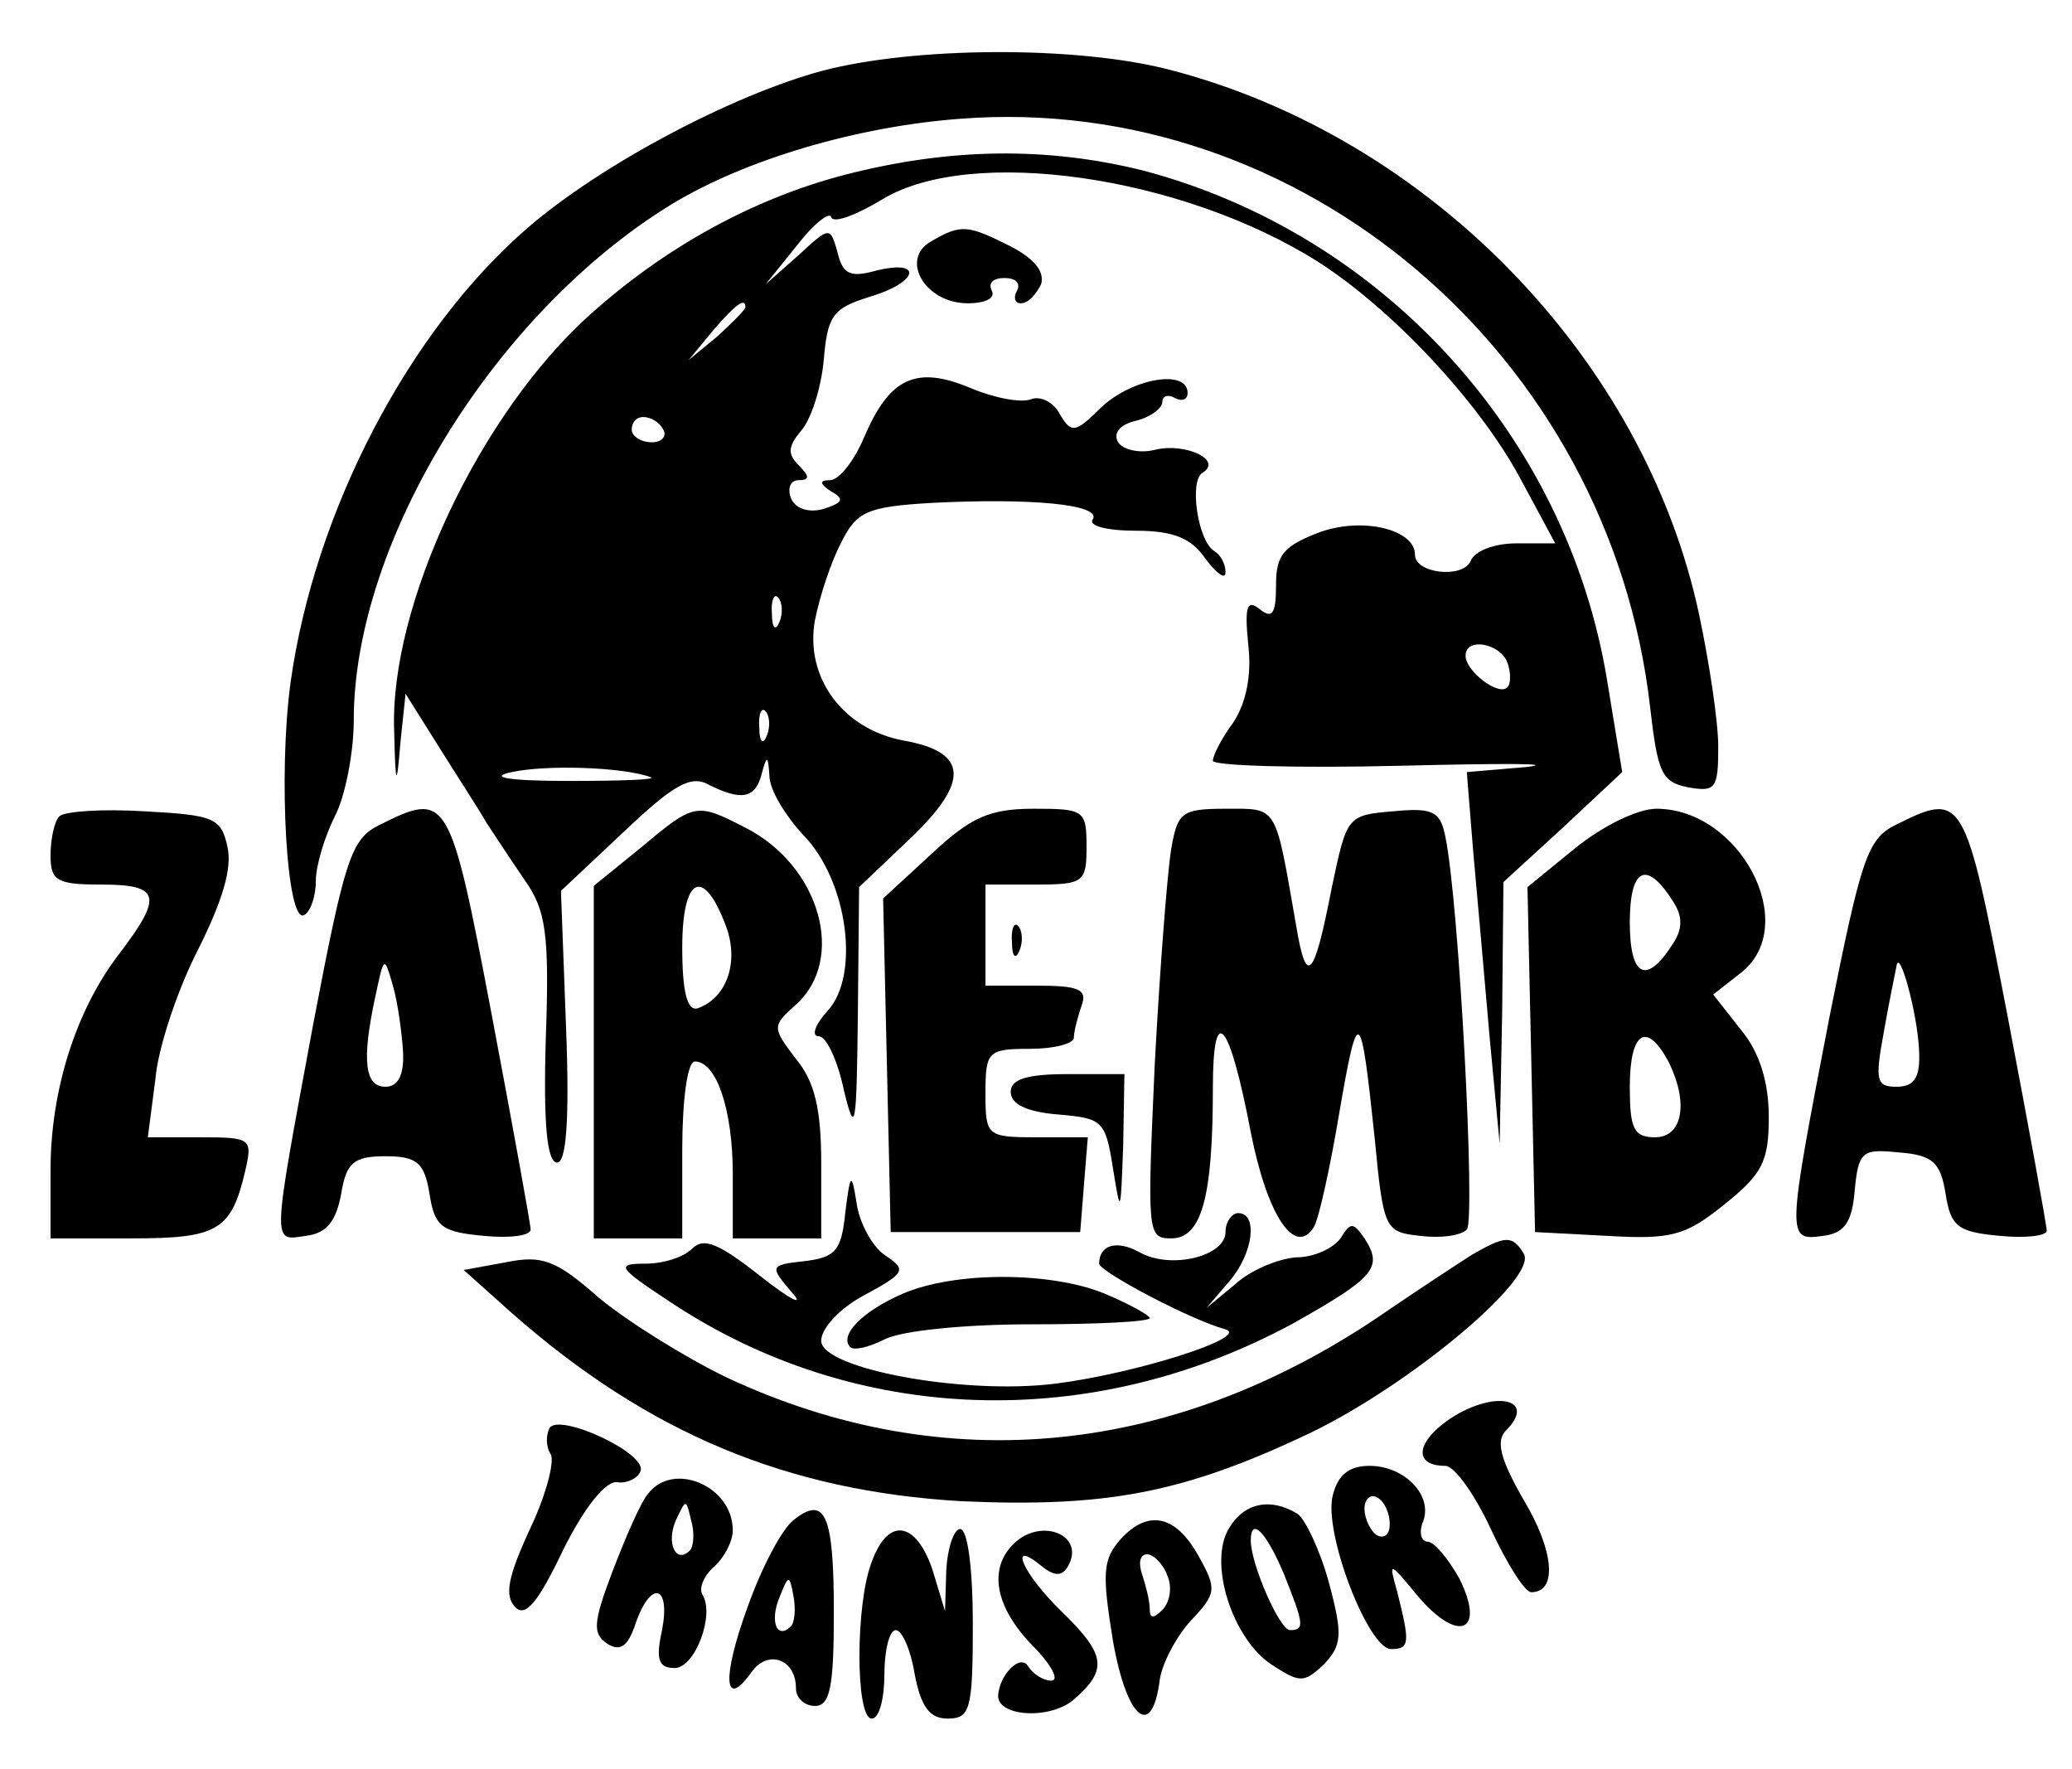
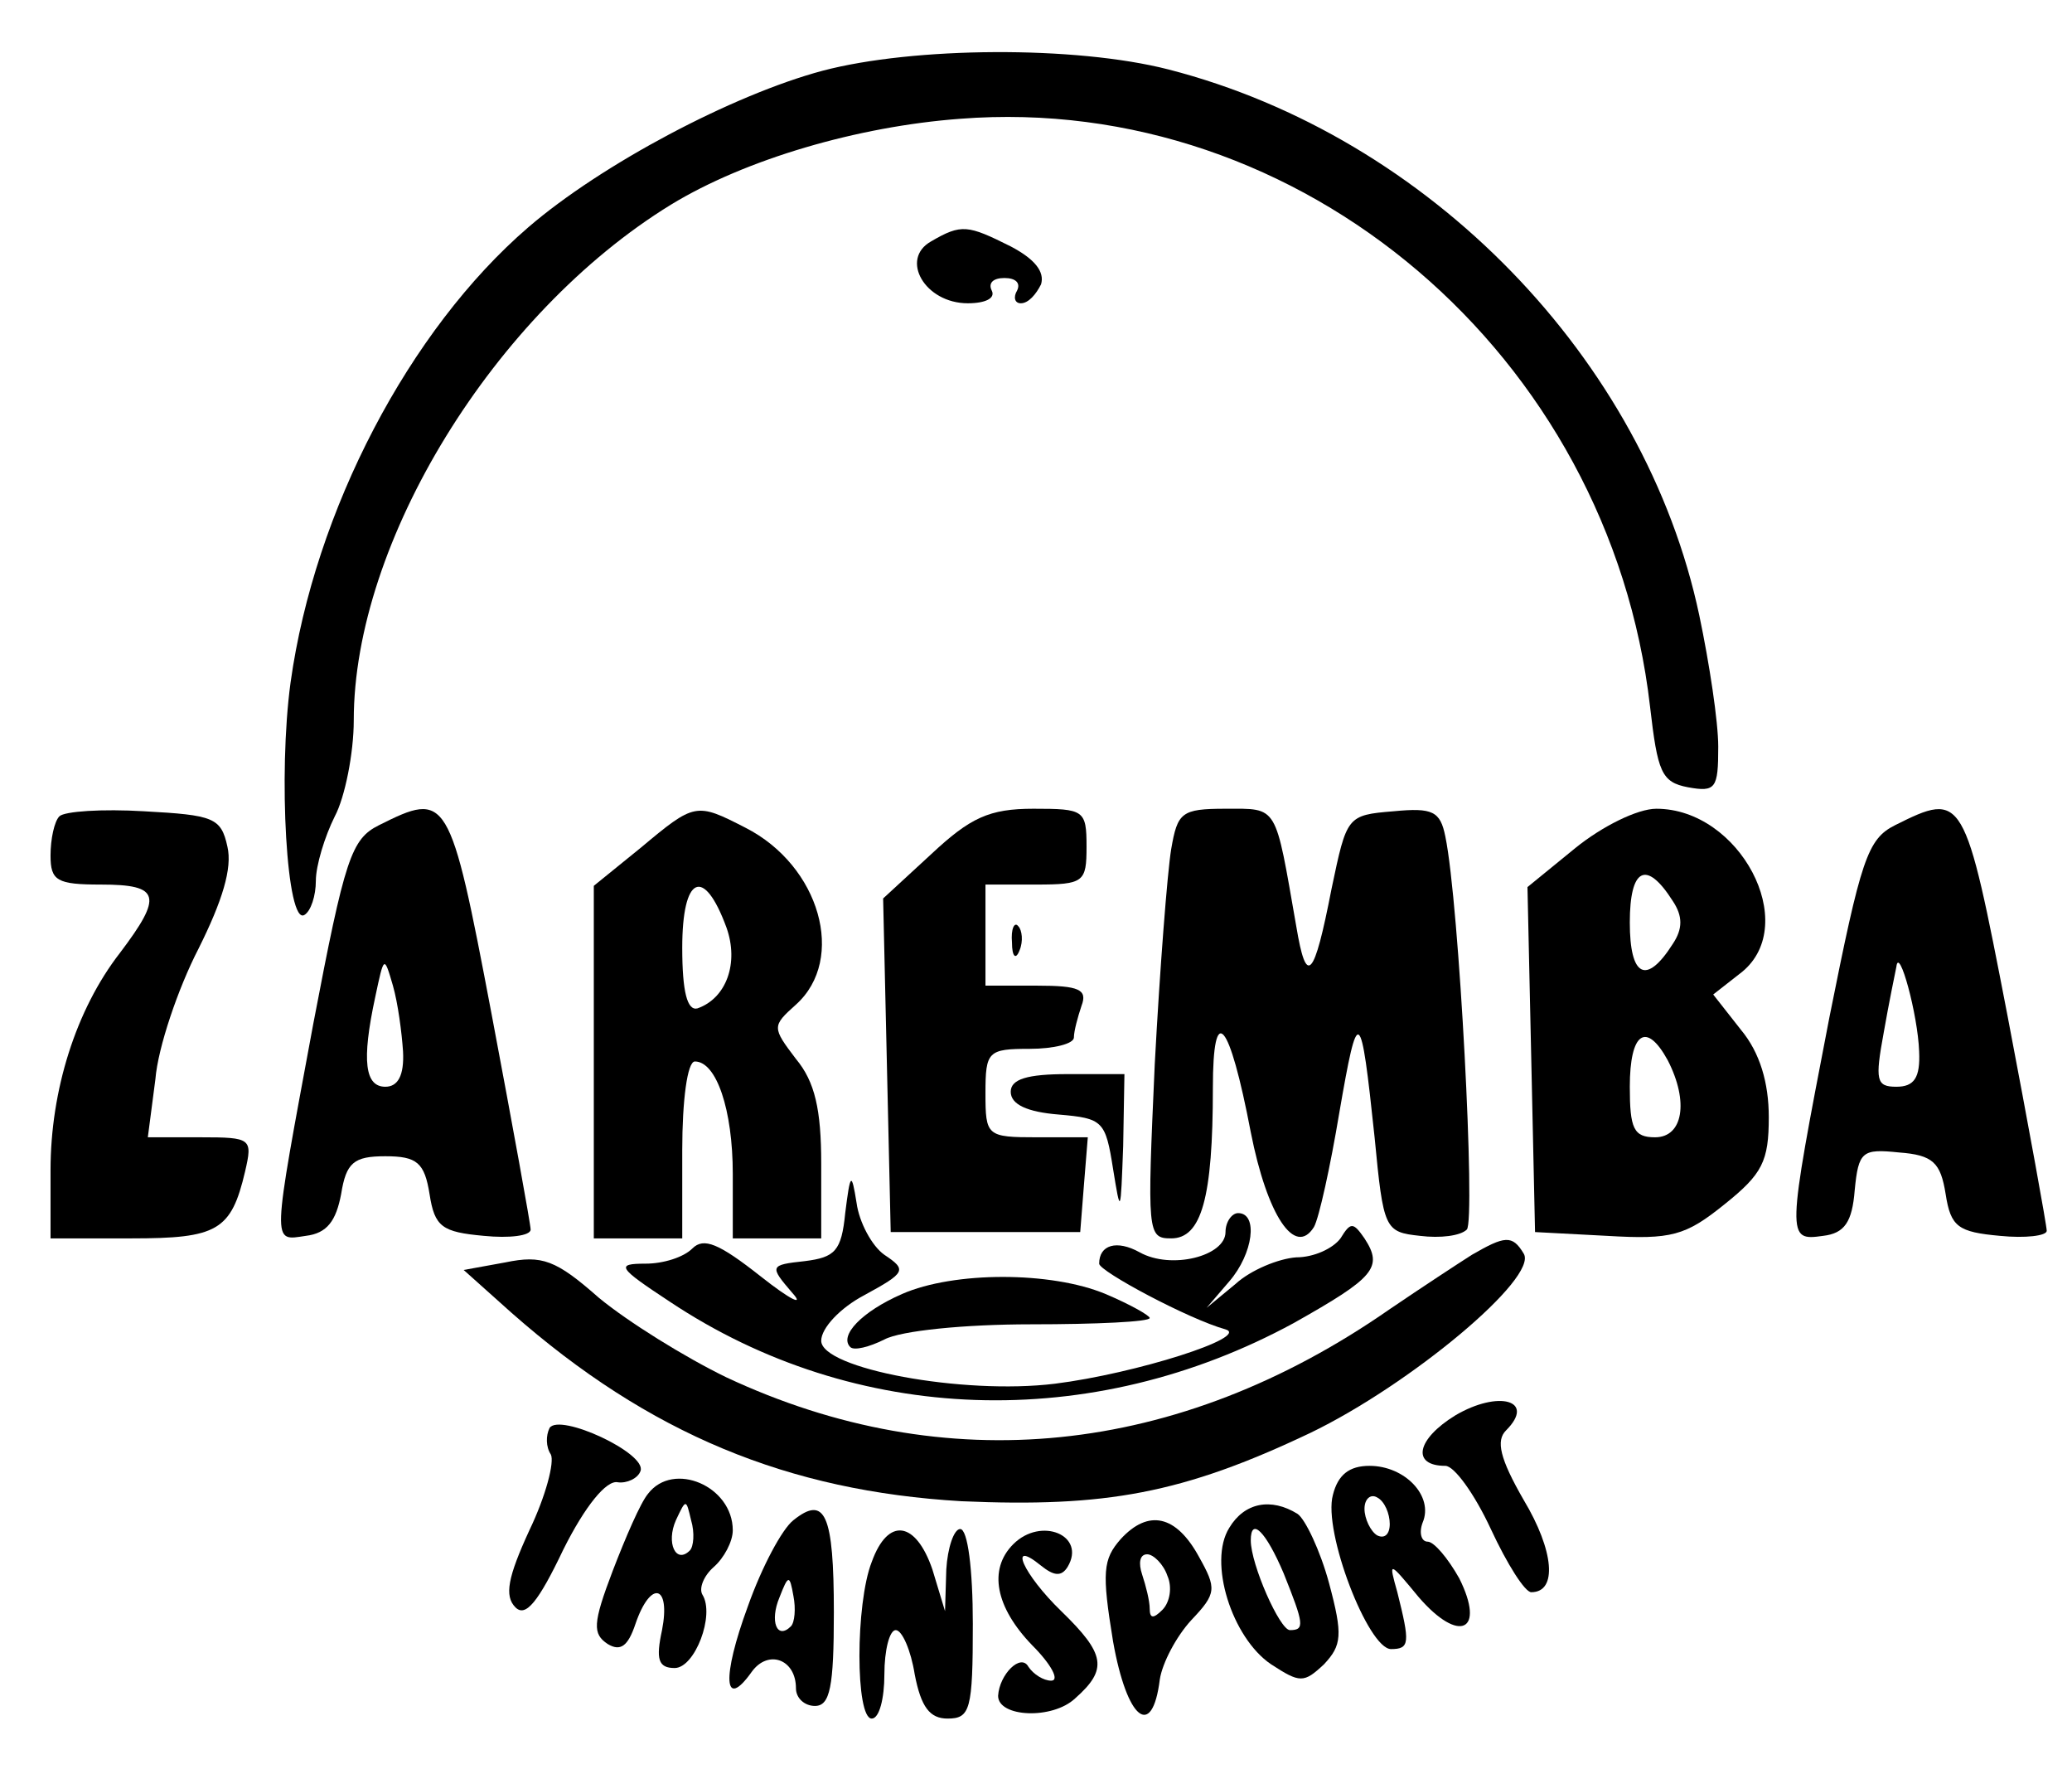
<svg xmlns="http://www.w3.org/2000/svg" version="1.0" width="164pt" height="140pt" viewBox="0 0 164 140" preserveAspectRatio="xMidYMid meet">
  <g transform="translate(0,140) scale(0.1,-0.1)" fill="#000000" stroke="none">
    <path d="M651 1344 c-71 -19 -175 -74 -233 -124 -94 -81 -169 -224 -188 -360 -10 -73 -3 -193 11 -184 5 3 9 15 9 27 0 12 7 35 15 51 8 15 15 50 15 76 0 141 111 322 251 408 59 36 148 62 229 68 270 21 514 -187 546 -465 6 -52 9 -60 30 -64 22 -4 24 -1 24 32 0 20 -7 66 -15 104 -43 203 -214 379 -420 432 -74 19 -202 18 -274 -1z" />
-     <path d="M670 1262 c-74 -19 -144 -58 -203 -111 -87 -78 -159 -230 -155 -330 1 -44 2 -45 5 -8 l4 38 27 -43 c15 -24 32 -50 37 -59 6 -9 19 -29 30 -45 17 -24 20 -42 17 -126 -2 -68 1 -98 9 -98 7 0 10 32 7 108 l-4 107 50 47 c39 37 53 45 67 37 26 -13 37 -11 42 9 4 15 5 14 6 -2 0 -11 13 -32 27 -47 35 -36 45 -111 19 -139 -10 -11 -13 -20 -7 -20 6 0 15 -19 20 -43 9 -37 10 -29 11 60 l1 101 41 39 c47 45 45 68 -6 77 -48 9 -78 50 -70 95 4 20 13 47 21 62 12 24 20 28 71 31 78 4 135 -1 128 -13 -4 -5 11 -9 34 -9 30 0 44 -6 55 -22 9 -12 16 -17 16 -11 0 7 -4 14 -9 17 -13 8 -20 56 -9 62 16 10 -14 24 -38 18 -12 -3 -25 0 -29 6 -4 7 1 14 14 17 12 3 21 10 21 15 0 5 5 6 10 3 6 -3 10 -1 10 4 0 19 -43 12 -68 -11 -21 -21 -24 -21 -33 -6 -5 10 -16 15 -23 12 -8 -3 -29 1 -48 9 -43 18 -64 8 -84 -39 -8 -19 -20 -34 -27 -34 -9 0 -8 -3 1 -9 11 -6 9 -9 -7 -14 -12 -3 -22 1 -25 9 -3 8 0 14 6 14 9 0 9 3 0 12 -9 9 -8 15 2 27 8 9 16 34 18 56 3 35 7 41 36 50 38 11 44 30 6 21 -21 -6 -27 -3 -31 14 -6 21 -6 21 -31 -2 l-26 -23 25 31 c13 17 26 27 27 22 2 -5 20 2 40 14 70 43 237 19 345 -49 58 -37 127 -110 160 -171 l28 -52 -31 0 c-17 0 -33 -6 -36 -14 -6 -14 -44 -10 -44 5 0 20 -41 30 -75 18 -29 -11 -35 -18 -35 -42 0 -23 -3 -27 -13 -19 -10 8 -12 2 -9 -28 3 -25 -2 -47 -12 -62 -9 -12 -16 -26 -16 -30 0 -4 66 -6 148 -4 81 2 126 2 100 -1 l-47 -4 5 -62 c3 -34 9 -100 13 -147 l8 -85 2 104 1 103 47 43 47 44 -12 73 c-32 194 -178 353 -367 403 -76 19 -153 18 -235 -3z m-80 -105 c0 -2 -10 -12 -22 -23 l-23 -19 19 23 c18 21 26 27 26 19z m-65 -97 c3 -5 -1 -10 -9 -10 -9 0 -16 5 -16 10 0 6 4 10 9 10 6 0 13 -4 16 -10z m92 -152 c-3 -8 -6 -5 -6 6 -1 11 2 17 5 13 3 -3 4 -12 1 -19z m576 -32 c3 -8 3 -17 0 -20 -7 -7 -33 13 -33 25 0 15 27 10 33 -5z m-586 -58 c-3 -8 -6 -5 -6 6 -1 11 2 17 5 13 3 -3 4 -12 1 -19z m-92 -33 c6 -2 -24 -3 -65 -3 -48 0 -64 3 -45 7 28 6 88 4 110 -4z" />
    <path d="M737 1209 c-25 -14 -5 -49 29 -49 14 0 22 4 19 10 -3 6 1 10 10 10 9 0 13 -4 10 -10 -3 -5 -2 -10 3 -10 6 0 12 7 16 15 3 10 -5 20 -24 30 -34 17 -39 18 -63 4z" />
    <path d="M47 754 c-4 -4 -7 -18 -7 -31 0 -20 5 -23 40 -23 47 0 49 -9 15 -54 -35 -45 -55 -109 -55 -172 l0 -54 64 0 c68 0 79 6 90 53 6 26 5 27 -35 27 l-42 0 6 46 c2 25 18 72 34 103 19 38 27 64 23 81 -5 23 -11 25 -66 28 -33 2 -63 0 -67 -4z" />
    <path d="M300 747 c-22 -11 -27 -26 -52 -157 -33 -178 -33 -172 -6 -168 17 2 24 12 28 33 4 25 10 30 35 30 25 0 31 -5 35 -30 4 -26 10 -30 43 -33 20 -2 37 0 37 5 0 4 -14 81 -31 171 -33 174 -35 176 -89 149z m19 -179 c1 -19 -4 -28 -14 -28 -16 0 -19 20 -8 71 7 33 7 33 14 9 4 -14 7 -37 8 -52z" />
    <path d="M507 729 l-37 -30 0 -140 0 -139 35 0 35 0 0 70 c0 39 4 70 10 70 17 0 30 -38 30 -89 l0 -51 35 0 35 0 0 59 c0 43 -5 65 -20 83 -19 25 -19 26 0 43 40 36 19 110 -40 140 -39 20 -40 20 -83 -16z m68 -63 c10 -28 0 -56 -23 -64 -8 -2 -12 13 -12 48 0 57 17 65 35 16z" />
    <path d="M737 724 l-38 -35 3 -132 3 -132 75 0 75 0 3 38 3 37 -40 0 c-40 0 -41 1 -41 35 0 33 2 35 35 35 19 0 35 4 35 9 0 5 3 16 6 25 5 13 -2 16 -35 16 l-41 0 0 40 0 40 40 0 c38 0 40 2 40 30 0 29 -2 30 -42 30 -35 0 -50 -7 -81 -36z" />
    <path d="M927 728 c-3 -18 -9 -95 -13 -170 -6 -134 -6 -138 13 -138 24 0 33 32 33 119 0 69 13 54 30 -35 13 -66 35 -99 50 -75 4 7 13 48 20 90 15 87 17 85 28 -19 7 -73 8 -75 36 -78 16 -2 32 0 37 5 7 7 -6 258 -17 311 -4 20 -10 23 -41 20 -37 -3 -37 -4 -49 -61 -14 -72 -20 -78 -28 -30 -17 97 -14 93 -56 93 -35 0 -38 -3 -43 -32z" />
    <path d="M1247 729 l-38 -31 3 -136 3 -137 57 -3 c51 -3 62 0 93 25 30 24 35 34 35 69 0 27 -7 51 -22 69 l-22 28 23 18 c46 38 -2 129 -68 129 -15 0 -43 -14 -64 -31z m77 -42 c8 -12 8 -22 0 -34 -21 -33 -34 -26 -34 17 0 43 13 50 34 17z m-4 -126 c17 -33 12 -61 -10 -61 -17 0 -20 7 -20 40 0 43 13 52 30 21z" />
    <path d="M1500 747 c-22 -11 -27 -27 -52 -152 -34 -176 -34 -177 -5 -173 17 2 23 11 25 36 3 31 6 33 35 30 27 -2 33 -8 37 -33 4 -26 10 -30 43 -33 20 -2 37 0 37 4 0 4 -14 81 -31 170 -34 176 -35 178 -89 151z m19 -179 c1 -21 -4 -28 -18 -28 -16 0 -17 5 -10 43 4 23 9 47 10 52 2 17 17 -38 18 -67z" />
    <path d="M801 654 c0 -11 3 -14 6 -6 3 7 2 16 -1 19 -3 4 -6 -2 -5 -13z" />
    <path d="M800 536 c0 -10 13 -16 38 -18 35 -3 37 -5 43 -43 6 -37 6 -36 8 18 l1 57 -45 0 c-32 0 -45 -4 -45 -14z" />
    <path d="M669 440 c-3 -30 -8 -35 -32 -38 -28 -3 -28 -4 -10 -25 10 -11 -1 -6 -25 13 -33 26 -45 31 -54 22 -7 -7 -23 -12 -37 -12 -24 0 -22 -3 19 -30 147 -98 334 -104 494 -17 64 36 71 44 56 67 -9 13 -11 13 -19 0 -6 -8 -21 -15 -35 -15 -14 -1 -36 -10 -48 -21 l-23 -19 18 21 c19 22 23 54 7 54 -5 0 -10 -7 -10 -15 0 -19 -43 -30 -68 -16 -18 10 -32 6 -32 -9 0 -6 71 -44 100 -52 20 -6 -71 -35 -135 -43 -73 -9 -185 12 -185 34 0 10 15 26 34 36 33 18 34 20 16 32 -10 7 -20 26 -22 41 -4 25 -5 24 -9 -8z" />
    <path d="M1165 407 c-11 -7 -40 -26 -65 -43 -168 -117 -352 -135 -525 -54 -33 16 -78 44 -101 63 -34 30 -45 34 -74 28 l-33 -6 38 -34 c109 -96 219 -141 356 -149 114 -5 175 6 276 54 79 38 181 123 169 142 -9 15 -15 14 -41 -1z" />
    <path d="M714 376 c-32 -14 -50 -33 -41 -42 3 -3 15 0 27 6 13 7 64 12 116 12 52 0 94 2 94 5 0 2 -16 11 -35 19 -43 18 -120 18 -161 0z" />
    <path d="M1152 280 c-31 -19 -35 -40 -8 -40 7 0 23 -22 36 -50 13 -28 27 -50 32 -50 21 0 18 33 -6 73 -19 33 -22 47 -14 55 24 24 -6 32 -40 12z" />
    <path d="M435 270 c-3 -6 -3 -15 1 -21 3 -6 -4 -33 -17 -60 -17 -37 -20 -52 -11 -61 8 -8 18 4 38 46 17 34 34 55 43 53 7 -1 16 3 18 9 5 14 -64 46 -72 34z" />
    <path d="M1055 217 c-8 -29 28 -122 46 -122 15 0 15 5 5 45 -7 25 -7 25 17 -4 32 -37 53 -27 32 15 -9 16 -20 29 -25 29 -5 0 -7 7 -4 15 9 21 -14 45 -42 45 -16 0 -25 -7 -29 -23z m45 -23 c0 -8 -4 -12 -10 -9 -5 3 -10 13 -10 21 0 8 5 12 10 9 6 -3 10 -13 10 -21z" />
    <path d="M513 218 c-6 -7 -18 -35 -28 -61 -16 -42 -16 -50 -4 -58 10 -6 16 -2 22 16 12 35 28 31 21 -5 -5 -23 -3 -30 10 -30 16 0 32 42 22 58 -3 5 1 15 9 22 8 7 15 20 15 29 0 35 -47 55 -67 29z m33 -45 c-11 -11 -19 6 -11 24 8 17 8 17 12 0 3 -10 2 -21 -1 -24z" />
    <path d="M628 197 c-9 -7 -25 -37 -36 -68 -21 -57 -19 -83 3 -52 13 18 35 10 35 -13 0 -8 7 -14 15 -14 12 0 15 15 15 74 0 78 -7 93 -32 73z m-2 -84 c-11 -11 -17 4 -9 23 7 18 8 18 11 1 2 -10 1 -21 -2 -24z" />
    <path d="M973 191 c-17 -27 2 -87 33 -108 23 -15 26 -15 42 0 14 15 15 23 4 64 -7 26 -19 51 -25 55 -21 13 -42 9 -54 -11z m43 -36 c16 -40 17 -45 5 -45 -8 0 -31 52 -31 71 0 19 12 7 26 -26z" />
    <path d="M887 182 c-14 -16 -15 -26 -6 -81 11 -62 31 -78 37 -30 2 13 13 34 25 47 20 21 20 25 6 50 -18 33 -40 38 -62 14z m37 -29 c4 -9 2 -21 -4 -27 -7 -7 -10 -7 -10 1 0 6 -3 18 -6 27 -3 9 -2 16 4 16 5 0 13 -8 16 -17z" />
    <path d="M690 164 c-13 -33 -13 -124 0 -124 6 0 10 16 10 35 0 19 4 35 9 35 5 0 12 -16 15 -35 5 -26 12 -35 26 -35 18 0 20 7 20 75 0 43 -4 75 -10 75 -5 0 -10 -15 -11 -32 l-1 -33 -10 33 c-13 38 -35 42 -48 6z" />
    <path d="M802 178 c-20 -20 -14 -50 15 -80 15 -15 22 -28 15 -28 -6 0 -14 5 -18 11 -6 11 -23 -6 -24 -23 0 -17 43 -19 61 -2 26 23 24 35 -11 69 -30 29 -43 58 -16 36 10 -8 16 -9 21 -1 15 25 -21 40 -43 18z" />
  </g>
</svg>